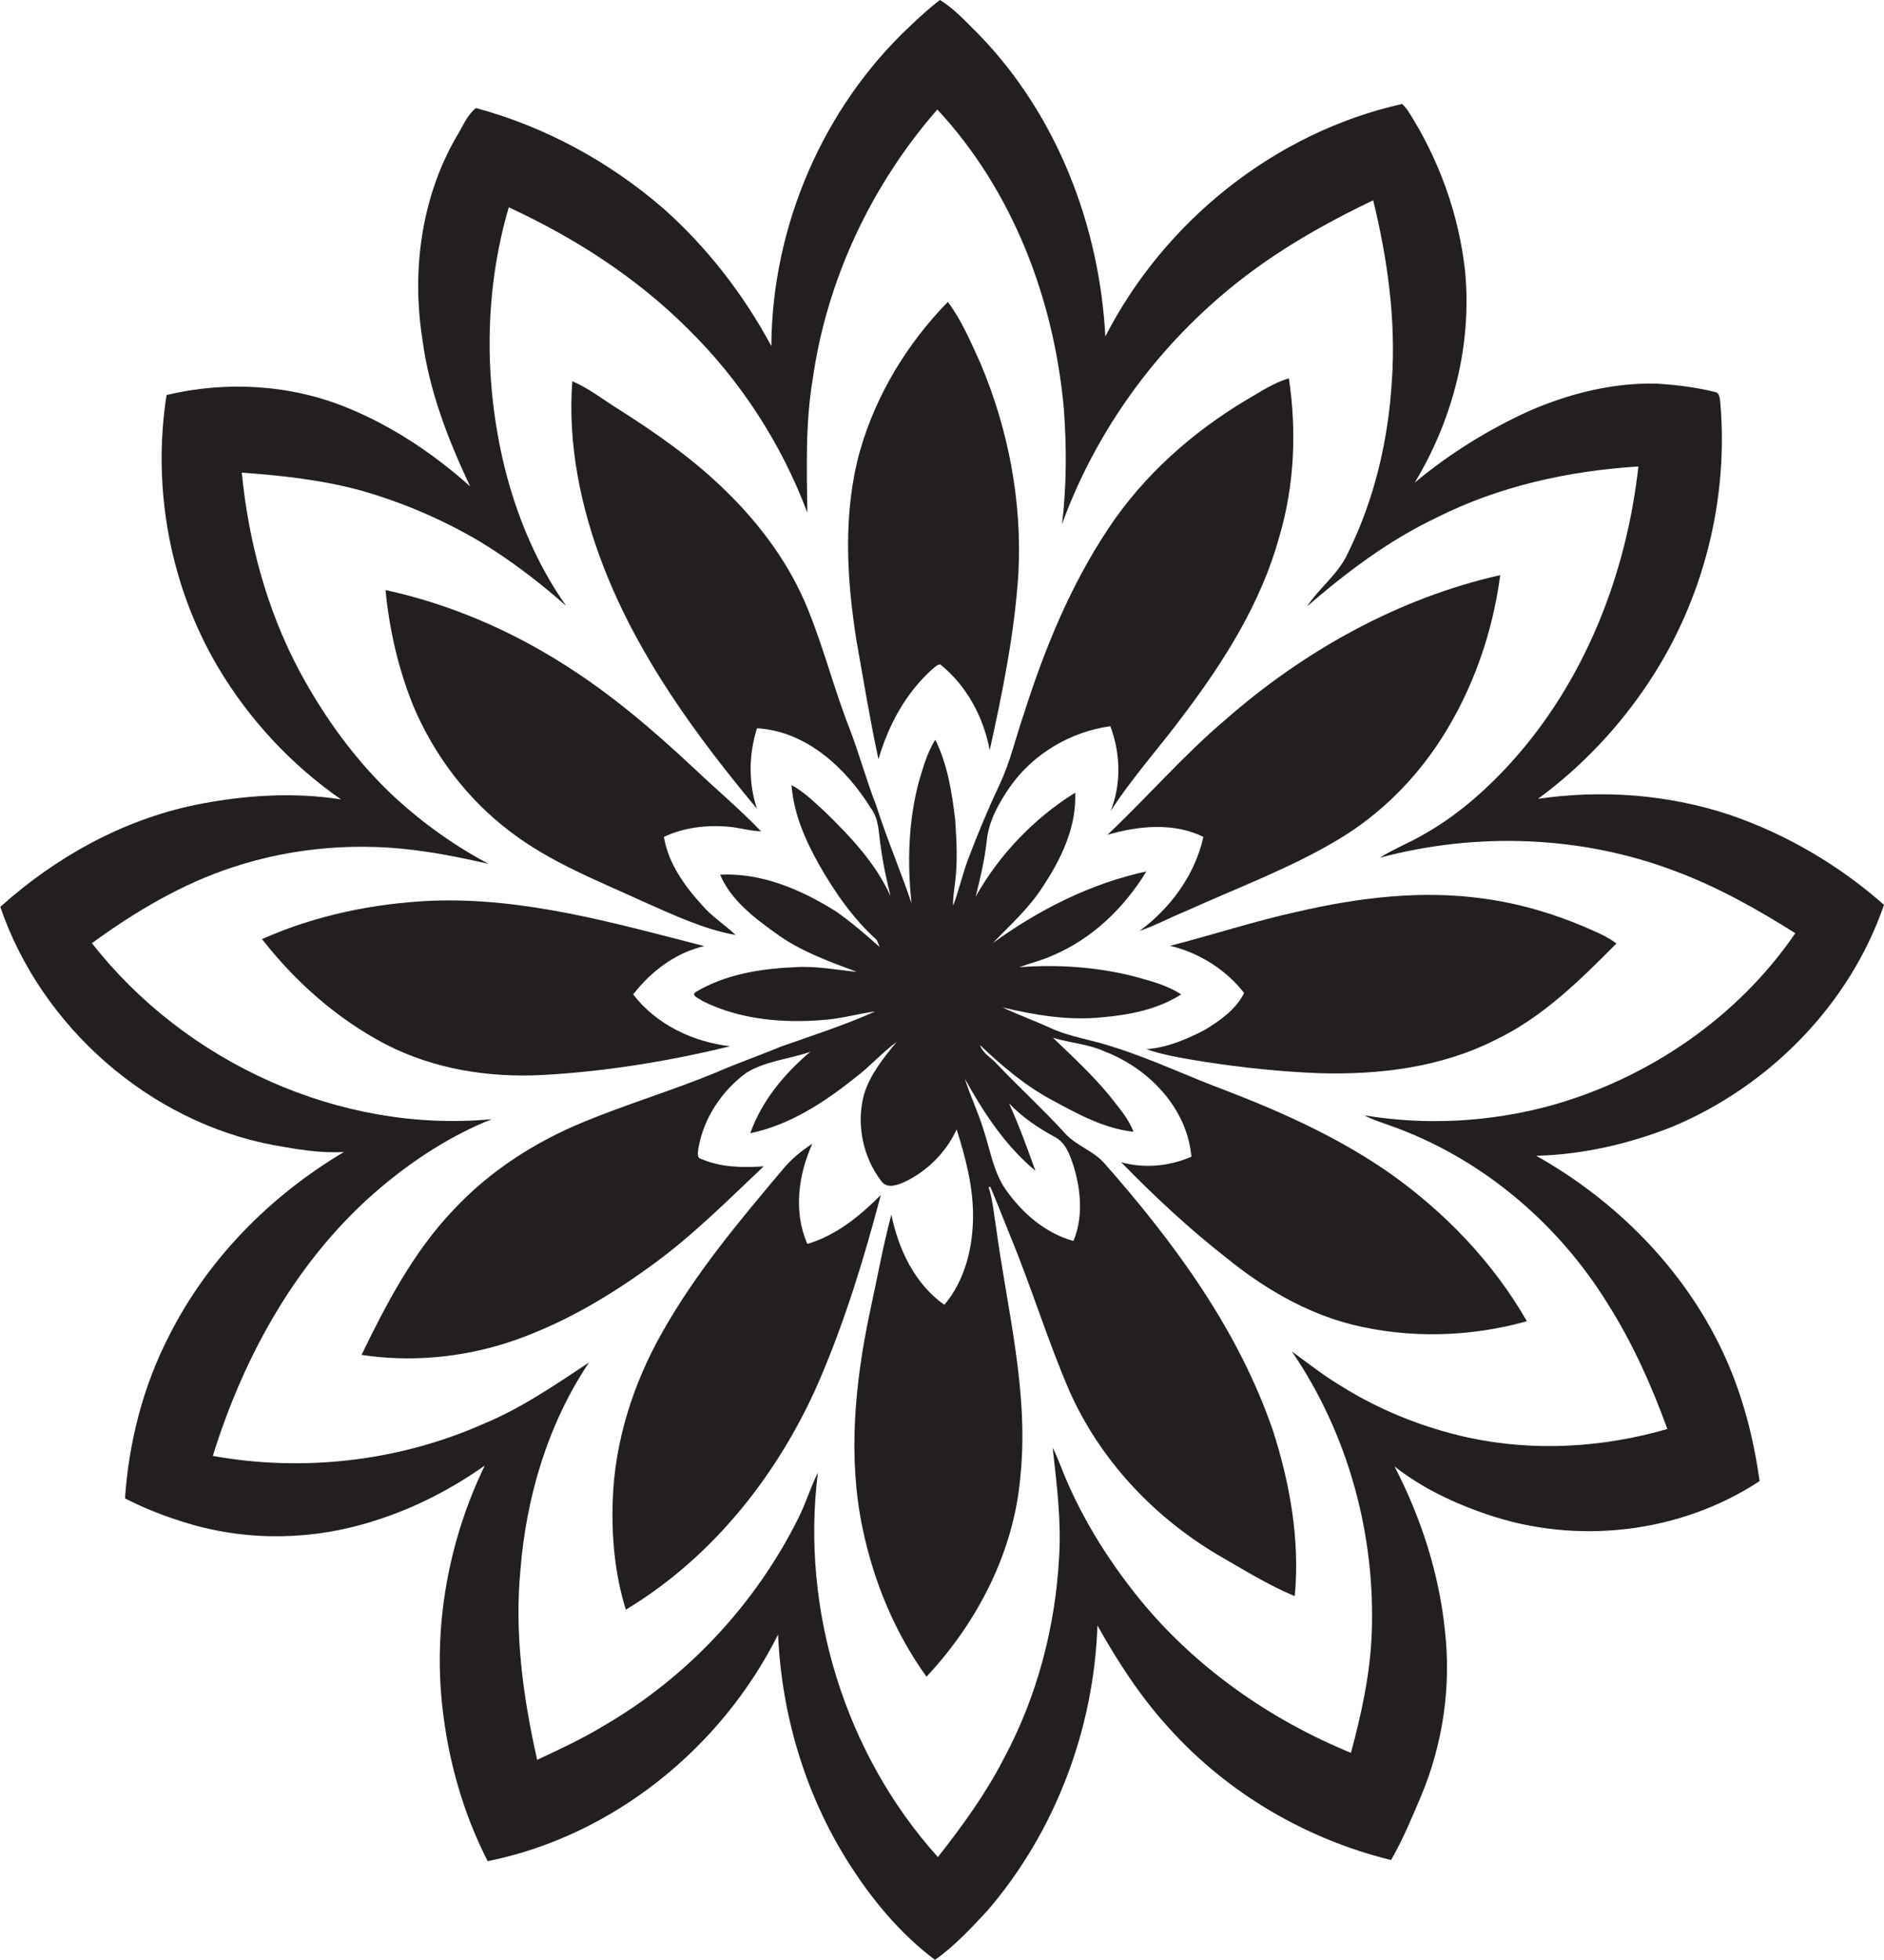
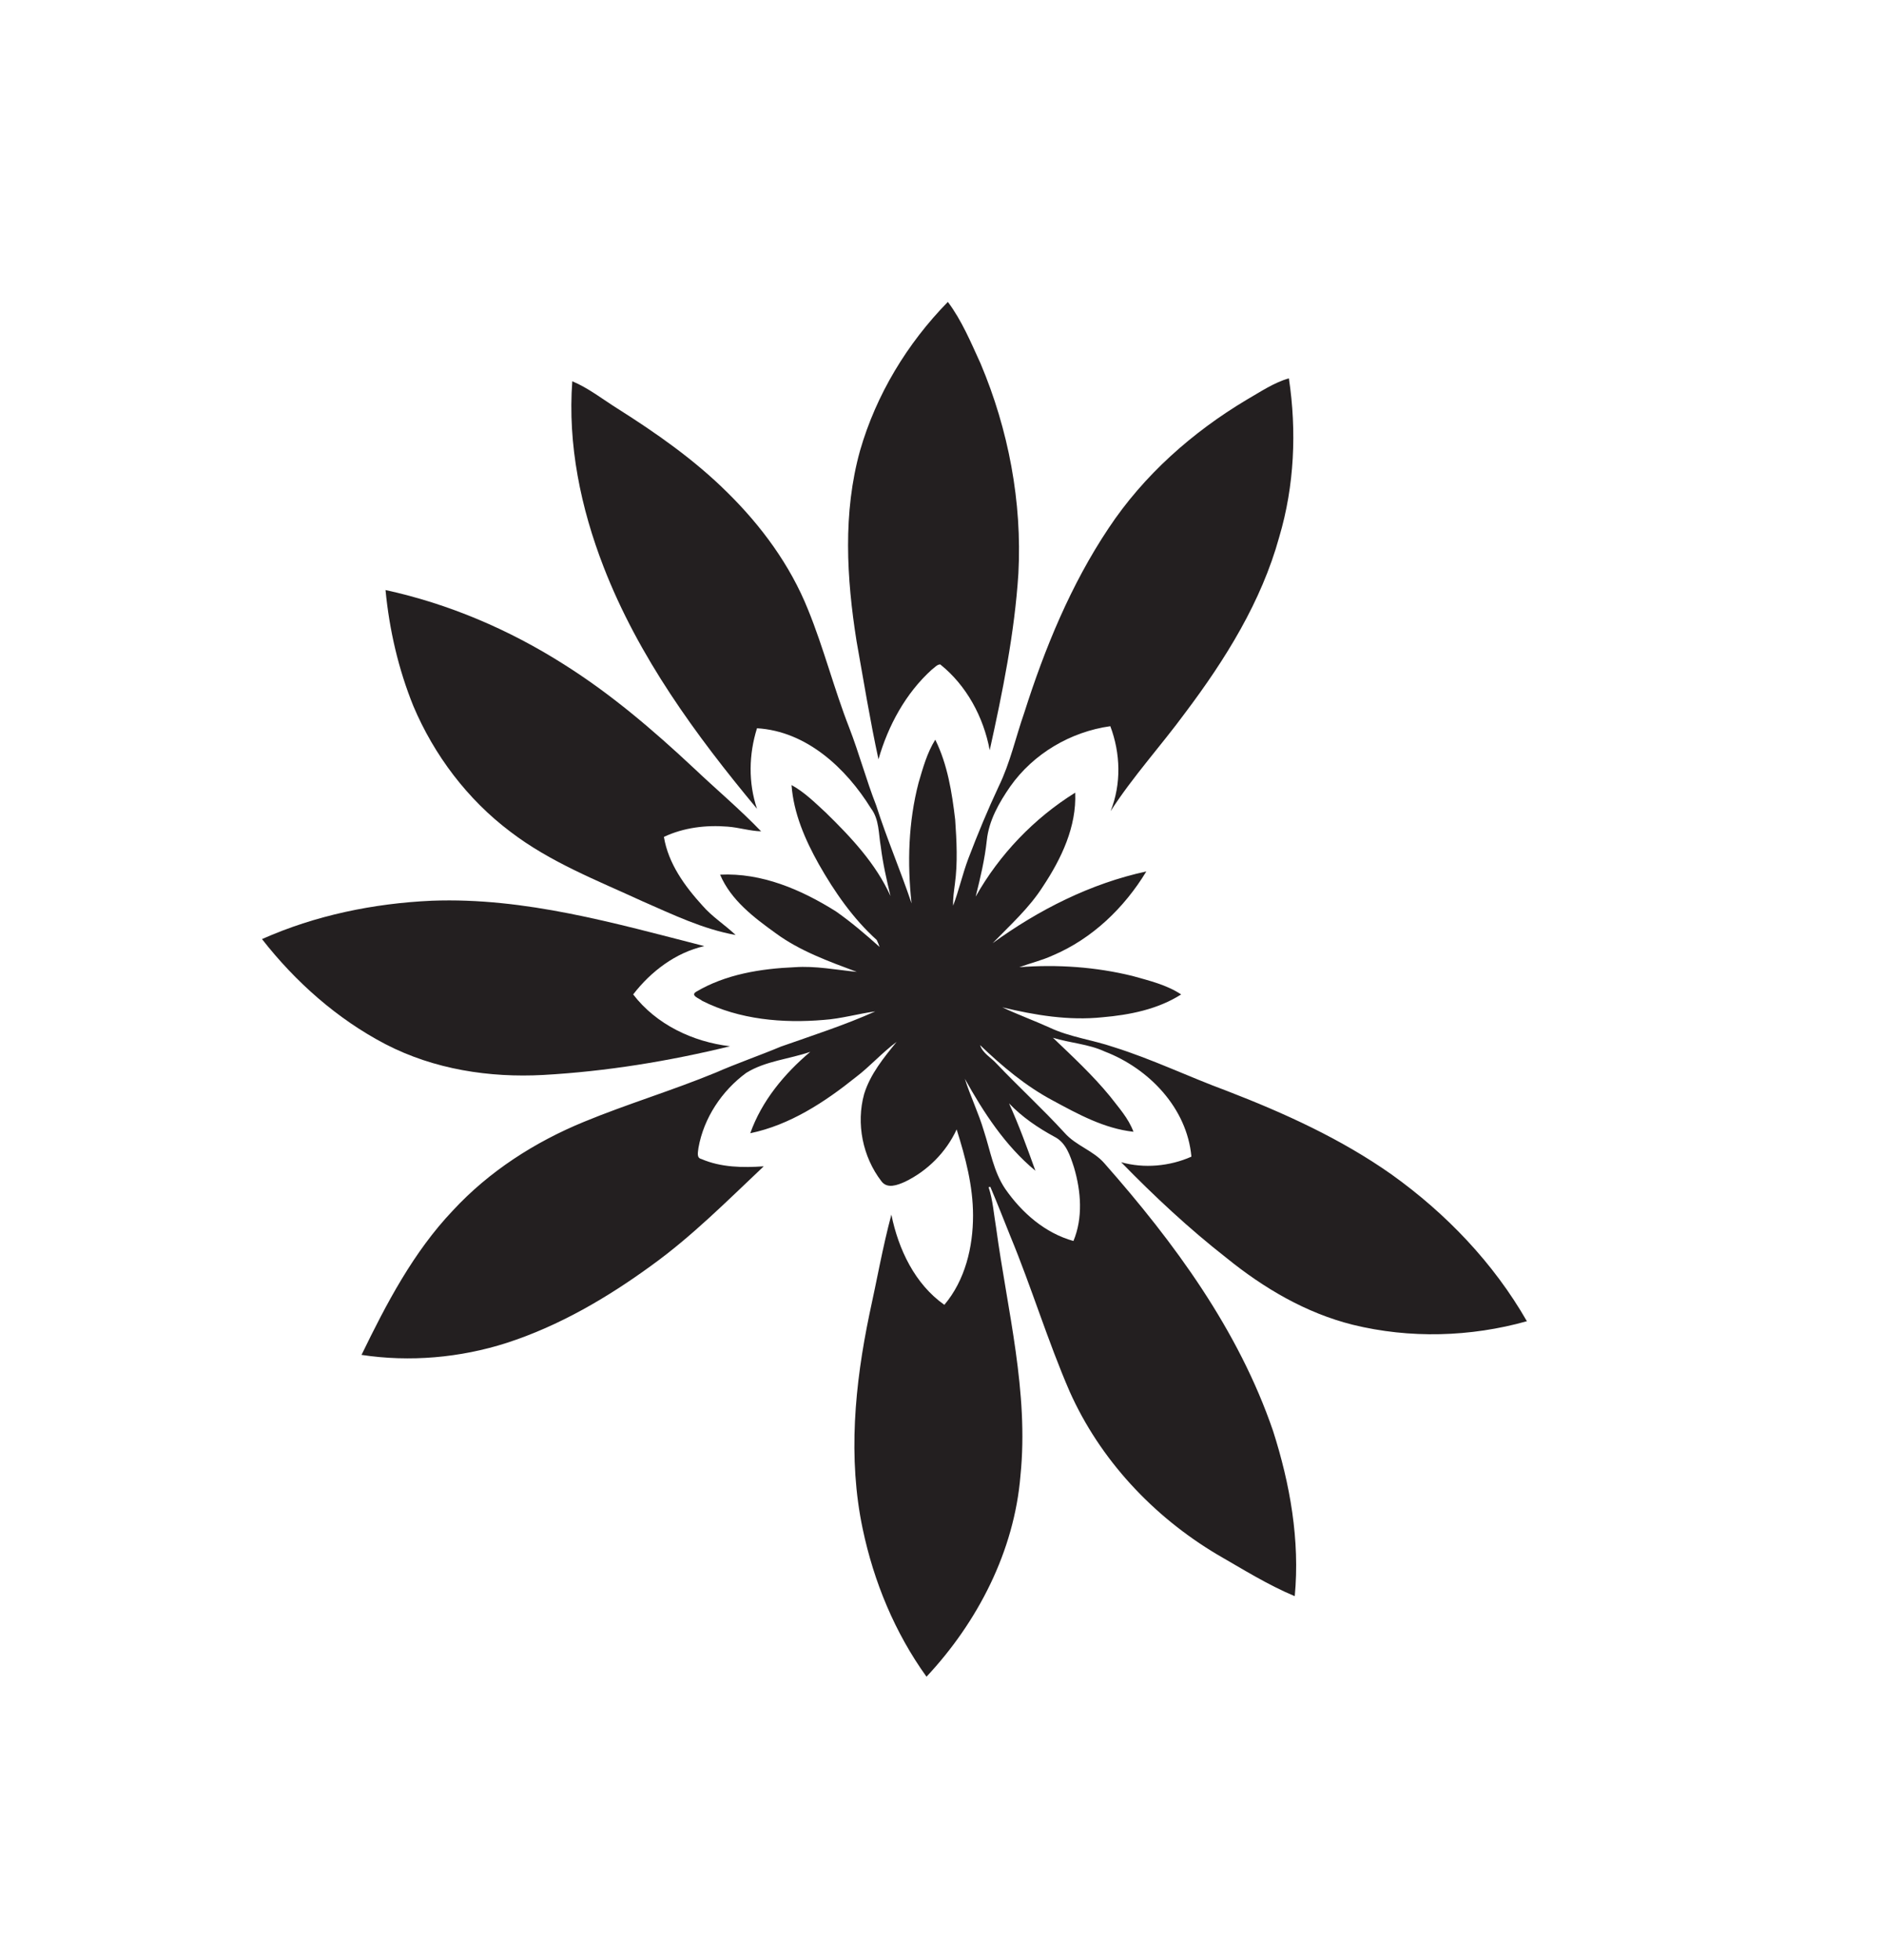
<svg xmlns="http://www.w3.org/2000/svg" version="1.1" id="Layer_1" x="0px" y="0px" viewBox="0 0 643.6 669.4" style="enable-background:new 0 0 643.6 669.4;" xml:space="preserve">
  <style type="text/css">
	.st0{fill:#231F20;}
</style>
  <g>
-     <path class="st0" d="M643.6,309c-15.3-13.5-33.3-24.1-52.6-30.7c-21-7-43.7-8.7-65.6-5.5c15-11,27.9-24.7,38.1-40.2   c18.3-27.7,27-61.7,24.2-94.8c-0.2-1.5-0.1-3.8-2.1-4c-6.5-1.6-13.2-2.4-19.9-2.8c-14.9-0.3-29.6,3.4-43.2,9.3   c-14.1,6.4-27.3,14.6-39.2,24.5c13-21.5,19.6-47,17.2-72.1c-2.1-19.5-9-38.5-19.6-55c-0.6-0.8-1.2-1.5-1.9-2.2   c-43.4,9.7-81.2,40-101.4,79.4c-2-37.8-16.5-75.5-43-102.9c-4.3-4.2-8.4-8.9-13.5-12c-3.6,2.7-6.9,5.8-10.2,8.9   c-29.8,27.9-47.2,68.5-47.4,109.3c-9.5-17.7-22-33.8-37-47.1c-18.5-16-40.5-27.9-63.9-34.2c-3.2,2.5-4.7,6.7-6.8,10   c-11.9,20.7-15.2,45.6-11.5,69c2.3,17.6,8.8,34.3,16.3,50.2c-12.3-11-26.3-20.4-41.6-26.7c-19.5-8.1-41.6-9.4-62.1-4.5   c-5,31.8,1.2,65.3,17.6,93c10.6,17.8,25,33.3,42,45.1c-16.5-2.6-33.6-1.4-49.9,1.9c-24.9,5.2-47.7,17.9-66.5,34.8   c14,41,51,73.5,93.6,81.4c7.8,1.4,15.8,2.8,23.8,2.3c-25.1,14.9-46.5,36.5-59.7,62.7c-8.9,17.2-13.8,36.4-15.1,55.6   c6.8,3.5,14,6.3,21.4,8.5c20.8,6.3,43.4,5.8,64-0.9c13.4-4.2,26-10.7,37.5-18.8c-12.3,25.4-17.6,54.3-14.5,82.3   c2,18.3,7.1,36.4,15.5,52.8c42.7-8.6,79.8-38.6,99.2-77.4c1.2,27.3,9.2,54.3,23.8,77.5c8,12.7,17.7,24.5,29.8,33.6   c6.8-4.8,12.4-10.9,18-16.9c23.1-26.9,36.3-61.9,37.5-97.3c7,12.5,14.8,24.5,24.5,35.1c20,22.2,46.8,37.9,75.8,45   c4-6.9,7.1-14.4,10.2-21.7c7.5-17.8,10.4-37.5,8.2-56.7c-2-19.6-8.2-38.6-17.2-56c9.3,7.3,20.2,12.5,31.4,16.3   c30.7,10.6,66.1,6.6,93.3-11.3c-2.1-15.3-6.1-30.4-12.7-44.4C575,433.1,552,410,524.8,394.7c16-0.4,31.9-4.1,46.7-10   C604.4,370.9,631.9,343.1,643.6,309z M466.1,380.9c2.8,1.5,5.8,2.4,8.8,3.5c30.9,10.9,57.2,33.1,74.3,60.8   c8.5,13.4,15,28,20.4,42.8c-22,6.4-45.7,7.8-68.2,2.9c-15.3-3.4-30.1-9.3-43.3-17.6c-5.9-3.5-11.3-7.8-16.8-11.8   c19.2,28.1,28.6,62.4,27.3,96.3c-0.5,13.8-3.5,27.4-7.1,40.8c-27.8-11.4-53.2-29.2-72.2-52.5c-11.2-13.8-20.7-29.2-27.1-45.8   c-0.8-2-1.6-4-2.6-5.9c1.4,12.5,3,25,2.2,37.5c-1.3,23.8-7.5,47.4-18.8,68.5c-6.2,12.1-14.2,23.1-22.6,33.8   c-31.7-35.2-46.9-84.4-41-131.3c-2.5,5-4.1,10.4-6.6,15.4c-14.7,29.6-38.2,54.7-66.8,71.2c-7.2,4.4-14.9,7.9-22.5,11.5   c-4.8-21.3-7.8-43.2-5.7-65c2-24.9,9.4-49.8,23.4-70.7c-11.5,7.6-22.9,15.5-35.7,20.8c-28.9,12.9-61.7,16.7-92.8,11.1   c10.8-34.8,29.3-68,57.4-91.7c11.4-9.6,24.1-17.8,37.9-23.3c-51.8,4.9-104.7-19.3-136.6-60.1c14.8-10.8,30.8-20.3,48.3-26   c21-6.9,43.6-8.6,65.4-5.3c7.3,1,14.6,2.6,21.8,4.2c-11.5-6.1-22.2-13.7-31.8-22.5C121.6,260,110.8,245,102.2,229   c-11.1-20.9-17.3-44.1-19.6-67.6c13.8,1,27.6,2.5,41,6.2c14,4,27.5,9.8,40.1,17.2c10.6,6.4,20.4,13.9,29.7,22.1   c-10.1-14.3-16.9-30.7-21.1-47.6c-7-29-6.9-59.8,1.5-88.5c22.5,10.4,43.7,24,61.3,41.6c17.9,17.6,31.9,39.2,40.7,62.7   c-0.2-15.1-0.7-30.4,1.8-45.4c4.8-34.1,20-66.4,42.6-92.3C345.9,65,360,102,363.4,139.3c1,13.2,1,26.5-0.6,39.7   c12.9-35.5,37-66.6,67.7-88.4c12.1-8.6,25.2-15.8,38.6-22.2c4.9,20.1,7.8,40.8,6.4,61.4c-1.2,20.3-5.9,40.6-15,59   c-3.2,7.2-9.8,11.9-14,18.3c13.5-11.7,28-22.6,44.2-30.3c21.4-10.8,45.2-16,69-17.5c-4.1,37-18.4,73.4-43.5,101.1   c-8.9,9.8-19.1,18.7-30.8,25.1c-4.6,2.6-9.6,4.6-14,7.4c33-8.8,68.9-7.6,100.9,4.6c14.5,5.4,28,13,41,21.2   c-19.7,28.8-50.2,49.6-83.7,58.9C508.9,383.2,487.2,384.4,466.1,380.9z" />
    <path class="st0" d="M300.1,259.3c3.3-11.5,9.3-22.6,18.3-30.7c0.9-0.6,1.7-1.7,2.8-1.7c9,7.2,14.8,18,16.9,29.3   c4.4-19.9,8.5-40,9.8-60.4c1.3-24.4-3.4-49.1-12.9-71.6c-3.3-7.2-6.4-14.7-11.2-21.1c-13.9,14.2-24.5,31.7-30,50.8   c-5.9,21.2-4.6,43.5-1.2,65C295,232.4,297.2,245.9,300.1,259.3z" />
    <path class="st0" d="M380.5,357.6c-7.3-2.5-15-3.4-22-6.7c-5.3-2.4-10.8-4.4-16.1-6.9c11.2,2.7,22.7,4.6,34.2,3.4   c9.3-0.8,18.9-2.7,26.9-7.8c-5-3.3-10.9-4.7-16.6-6.3c-12.6-3.1-25.7-4-38.7-3c3.8-1.4,7.7-2.3,11.4-4c13.5-5.7,24.5-16.3,32-28.7   c-19,4.1-36.8,13.1-52.5,24.5c6-6.2,12.5-12,17.2-19.4c6.3-9.5,11.5-20.4,11-32c-14,8.7-25.9,21.1-34,35.5   c1.6-6.4,3.1-12.7,3.8-19.2c0.7-6.8,4.2-12.9,8-18.4c7.9-11.2,20.6-18.7,34.2-20.6c3.5,9.3,3.8,19.7,0.1,29   c7.6-11.8,17.2-22.3,25.5-33.6c13.7-18.2,26-37.9,32.1-60c5.2-17.5,6-36.2,3.3-54.2c-5.2,1.5-9.7,4.6-14.4,7.3   c-18.6,11.1-35.2,25.8-47.2,43.9c-12.9,19.3-21.8,41-28.8,63c-2.9,8.3-4.8,17.1-8.7,25.1c-3.8,8.1-7.2,16.3-10.4,24.7   c-2,5.3-3.2,10.8-5.2,16.1c-0.1-2.5,0.3-5,0.6-7.4c1-7.3,0.6-14.7,0.1-22c-1.1-9.3-2.6-18.8-6.8-27.3c-2.8,4.5-4.2,9.6-5.7,14.7   c-3.5,13.4-3.9,27.5-2.4,41.2c-3.8-11.3-8.5-22.2-12.1-33.5c-3.4-8.7-5.8-17.7-9.2-26.5c-5.2-13.3-8.7-27.2-14.1-40.4   c-6.1-15.2-16-28.6-27.6-40c-11.2-11.1-24.2-20.2-37.5-28.6c-5.1-3.2-9.9-7-15.4-9.3c-1.6,21.6,2.9,43.3,10.7,63.4   c11.9,30.7,31.5,57.5,52.4,82.6c-3-8.9-2.8-18.6,0-27.5c16.9,1,30.4,13.6,38.9,27.3c2.9,3.8,2.6,8.7,3.4,13.2   c0.7,5.7,2,11.3,3.3,16.8c-5-11.1-13.5-20.1-22.1-28.5c-3.7-3.4-7.3-7-11.7-9.4c0.7,9.6,4.6,18.6,9.3,27   c5.4,9.5,11.7,18.6,19.8,25.9c0.3,0.6,0.8,1.8,1,2.4c-4.8-4.3-9.7-8.5-15-12.2c-11.8-7.4-25.3-13.2-39.5-12.5   c3.7,8.7,11.5,14.6,19,20c8.3,6.1,18.1,9.6,27.7,13.2c-7.1-0.7-14.1-2.1-21.2-1.6c-11.6,0.5-23.6,2.4-33.7,8.4   c-2.1,1.3,1.2,2.3,2.1,3.1c12.7,6.4,27.5,7.7,41.5,6.5c5.9-0.4,11.7-2.1,17.6-2.9c-10.5,4.7-21.4,8.2-32.2,12   c-7.4,3.1-15,5.7-22.3,8.9c-14.8,6.1-30.2,10.7-45,16.8c-16.8,6.9-32.4,16.9-44.8,30.3c-13.5,14.2-22.7,31.8-31.2,49.3   c16.5,2.5,33.7,1,49.6-4.1c17.9-5.8,34.3-15.4,49.4-26.4c13.9-10,26-22.2,38.4-33.9c-7.1,0.5-14.6,0.4-21.3-2.5   c-1.8-0.4-1.1-2.5-1-3.8c1.8-10.2,8-19.5,16.3-25.6c6.6-4.1,14.7-4.7,21.9-7.2c-8.9,7.5-16.6,16.8-20.5,27.8   c13.5-2.8,25.4-10.6,36-19.1c4.9-3.7,9-8.4,14-12.1c-4.4,5.4-9,11-11.1,17.8c-2.8,10.1-0.5,21.5,5.9,29.8c2,2.7,5.5,1.3,8,0.2   c7.7-3.7,14.1-10.1,17.7-17.9c3,9.5,5.6,19.3,5.6,29.4c0,10.8-2.7,22.1-9.8,30.5c-10.1-7.1-15.7-19-18.1-30.8   c-3,11.2-5,22.7-7.5,34c-5,24-7.4,49.1-2.3,73.3c3.8,18.1,11,35.5,21.8,50.5c17.5-18.7,30-42.9,32.1-68.7   c2.9-28.5-4.5-56.5-8.3-84.5c-0.8-4.7-1.1-9.5-2.6-14c0.1,0,0.4,0,0.6-0.1c2.4,5.6,4.6,11.3,6.9,17c7.2,17.4,12.7,35.6,20.2,52.9   c10.4,23.3,28.5,42.6,50.3,55.6c8.7,5,17.3,10.4,26.6,14.3c1.8-19.1-1.6-38.3-7.4-56.4c-11.8-34.5-33.7-64.3-57.6-91.4   c-3.8-4.4-9.7-6-13.6-10.4c-7.5-8.2-15.7-15.7-23.3-23.7c-1.9-2.1-4.7-3.5-5.6-6.3c7.5,7.2,15.6,14,24.8,18.9   c8.7,4.7,17.6,9.6,27.6,10.7c-1.7-4.6-5-8.2-8-12.1c-5.9-7.2-12.8-13.6-19.5-20c5.8,1.8,12.1,2.1,17.7,4.7   c15.1,5.8,28.1,19.3,29.6,35.9c-7.4,3.3-16.2,4.1-24,1.9c11.3,11.6,23.2,22.7,36,32.7c12.7,10.3,27.1,18.8,43.1,22.8   c19.5,4.8,40.3,4.2,59.5-1.2c-11.4-19.9-27.6-36.8-46.2-50.1c-17.3-12.2-36.7-21-56.4-28.6C406,367.7,393.6,361.7,380.5,357.6z    M353.7,399.8c-2.8-7.8-5.6-15.5-9-23c4.5,4.7,9.8,8.3,15.5,11.4c4,2,5.4,6.5,6.7,10.5c2.4,8.1,3.1,17.2-0.2,25.1   c-9.7-2.7-17.6-9.6-23.3-17.8c-4-5.9-5.1-13.1-7.3-19.8c-1.8-6.1-4.6-11.8-6.5-17.8C336,379.9,343.4,391.3,353.7,399.8z" />
-     <path class="st0" d="M378.3,285.1c10.6-3.1,22.6-4.3,32.8,0.7c-2.9,13-11.2,24.3-21.8,32.1c5.4-1.8,10.4-4.6,15.7-6.7   c17.6-8,35.9-14.7,52.5-24.7c14.1-8.5,25.9-20.3,34.8-34.1c10.8-16.8,17.6-36.2,20.2-56c-34.9,7.9-67.1,25.9-93.9,49.4   C404.2,258,391.9,272.3,378.3,285.1z" />
    <path class="st0" d="M219.5,307.8c10.3,4.5,20.6,9.5,31.8,11.5c-3.7-3.5-8-6.2-11.3-10c-6.1-6.7-11.7-14.4-13.2-23.5   c6.8-3.2,14.4-4.1,21.8-3.5c3.9,0.3,7.6,1.5,11.4,1.6c-7.3-7.6-15.3-14.3-23-21.6c-13.9-13-28.4-25.4-44.5-35.5   c-18.6-11.8-39.2-20.6-60.8-25.3c1.3,13.6,4.4,27,9.5,39.6c7.1,16.8,18.5,31.9,33.1,42.9C188,294.5,204.1,300.7,219.5,307.8z" />
-     <path class="st0" d="M507.7,307c-21.6-3.2-43.6-0.5-64.7,4.4c-14.6,3.2-28.8,7.9-43.3,11.6c9.8,2.3,19.1,8.1,25.3,16.1   c-2.8,5.7-8.3,9.5-13.6,12.7c-6.2,3.2-12.8,6-19.8,6.5c6.4,2.2,13.2,3.2,19.8,4.3c13,2,26.1,3.4,39.3,3.9   c20.5,0.6,41.7-2,60.2-11.4c16.1-7.7,28.9-20.4,41.3-32.9c-3.4-2.6-7.4-4.1-11.2-5.8C530.3,311.9,519.1,308.6,507.7,307z" />
    <path class="st0" d="M185.6,367.1c21.5-1.2,42.9-4.7,63.8-9.8c-12.7-1.5-25.2-7.4-33.1-17.7c6-7.8,14.5-14.3,24.3-16.5   c-30.5-7.8-61.3-16.7-93.1-15.5c-19.9,0.9-39.8,5-58,13.1c11.4,14.6,25.7,27.3,42.2,35.9C148.3,365.2,167.2,368.1,185.6,367.1z" />
-     <path class="st0" d="M275.8,424.8c-4.8-10.9-3.1-23.6,1.7-34.2c-3.6,2.3-7,5.1-9.8,8.4c-14.9,17.7-29.9,35.5-41.3,55.7   c-10.1,17.7-16.5,37.7-17.1,58.1c-0.4,12.4,0.8,25.1,4.5,36.9c30.1-18.1,52.8-47.1,66.5-79.2c8.6-20.2,15-41.2,20.6-62.4   C293.8,415.2,285.7,421.9,275.8,424.8z" />
  </g>
</svg>